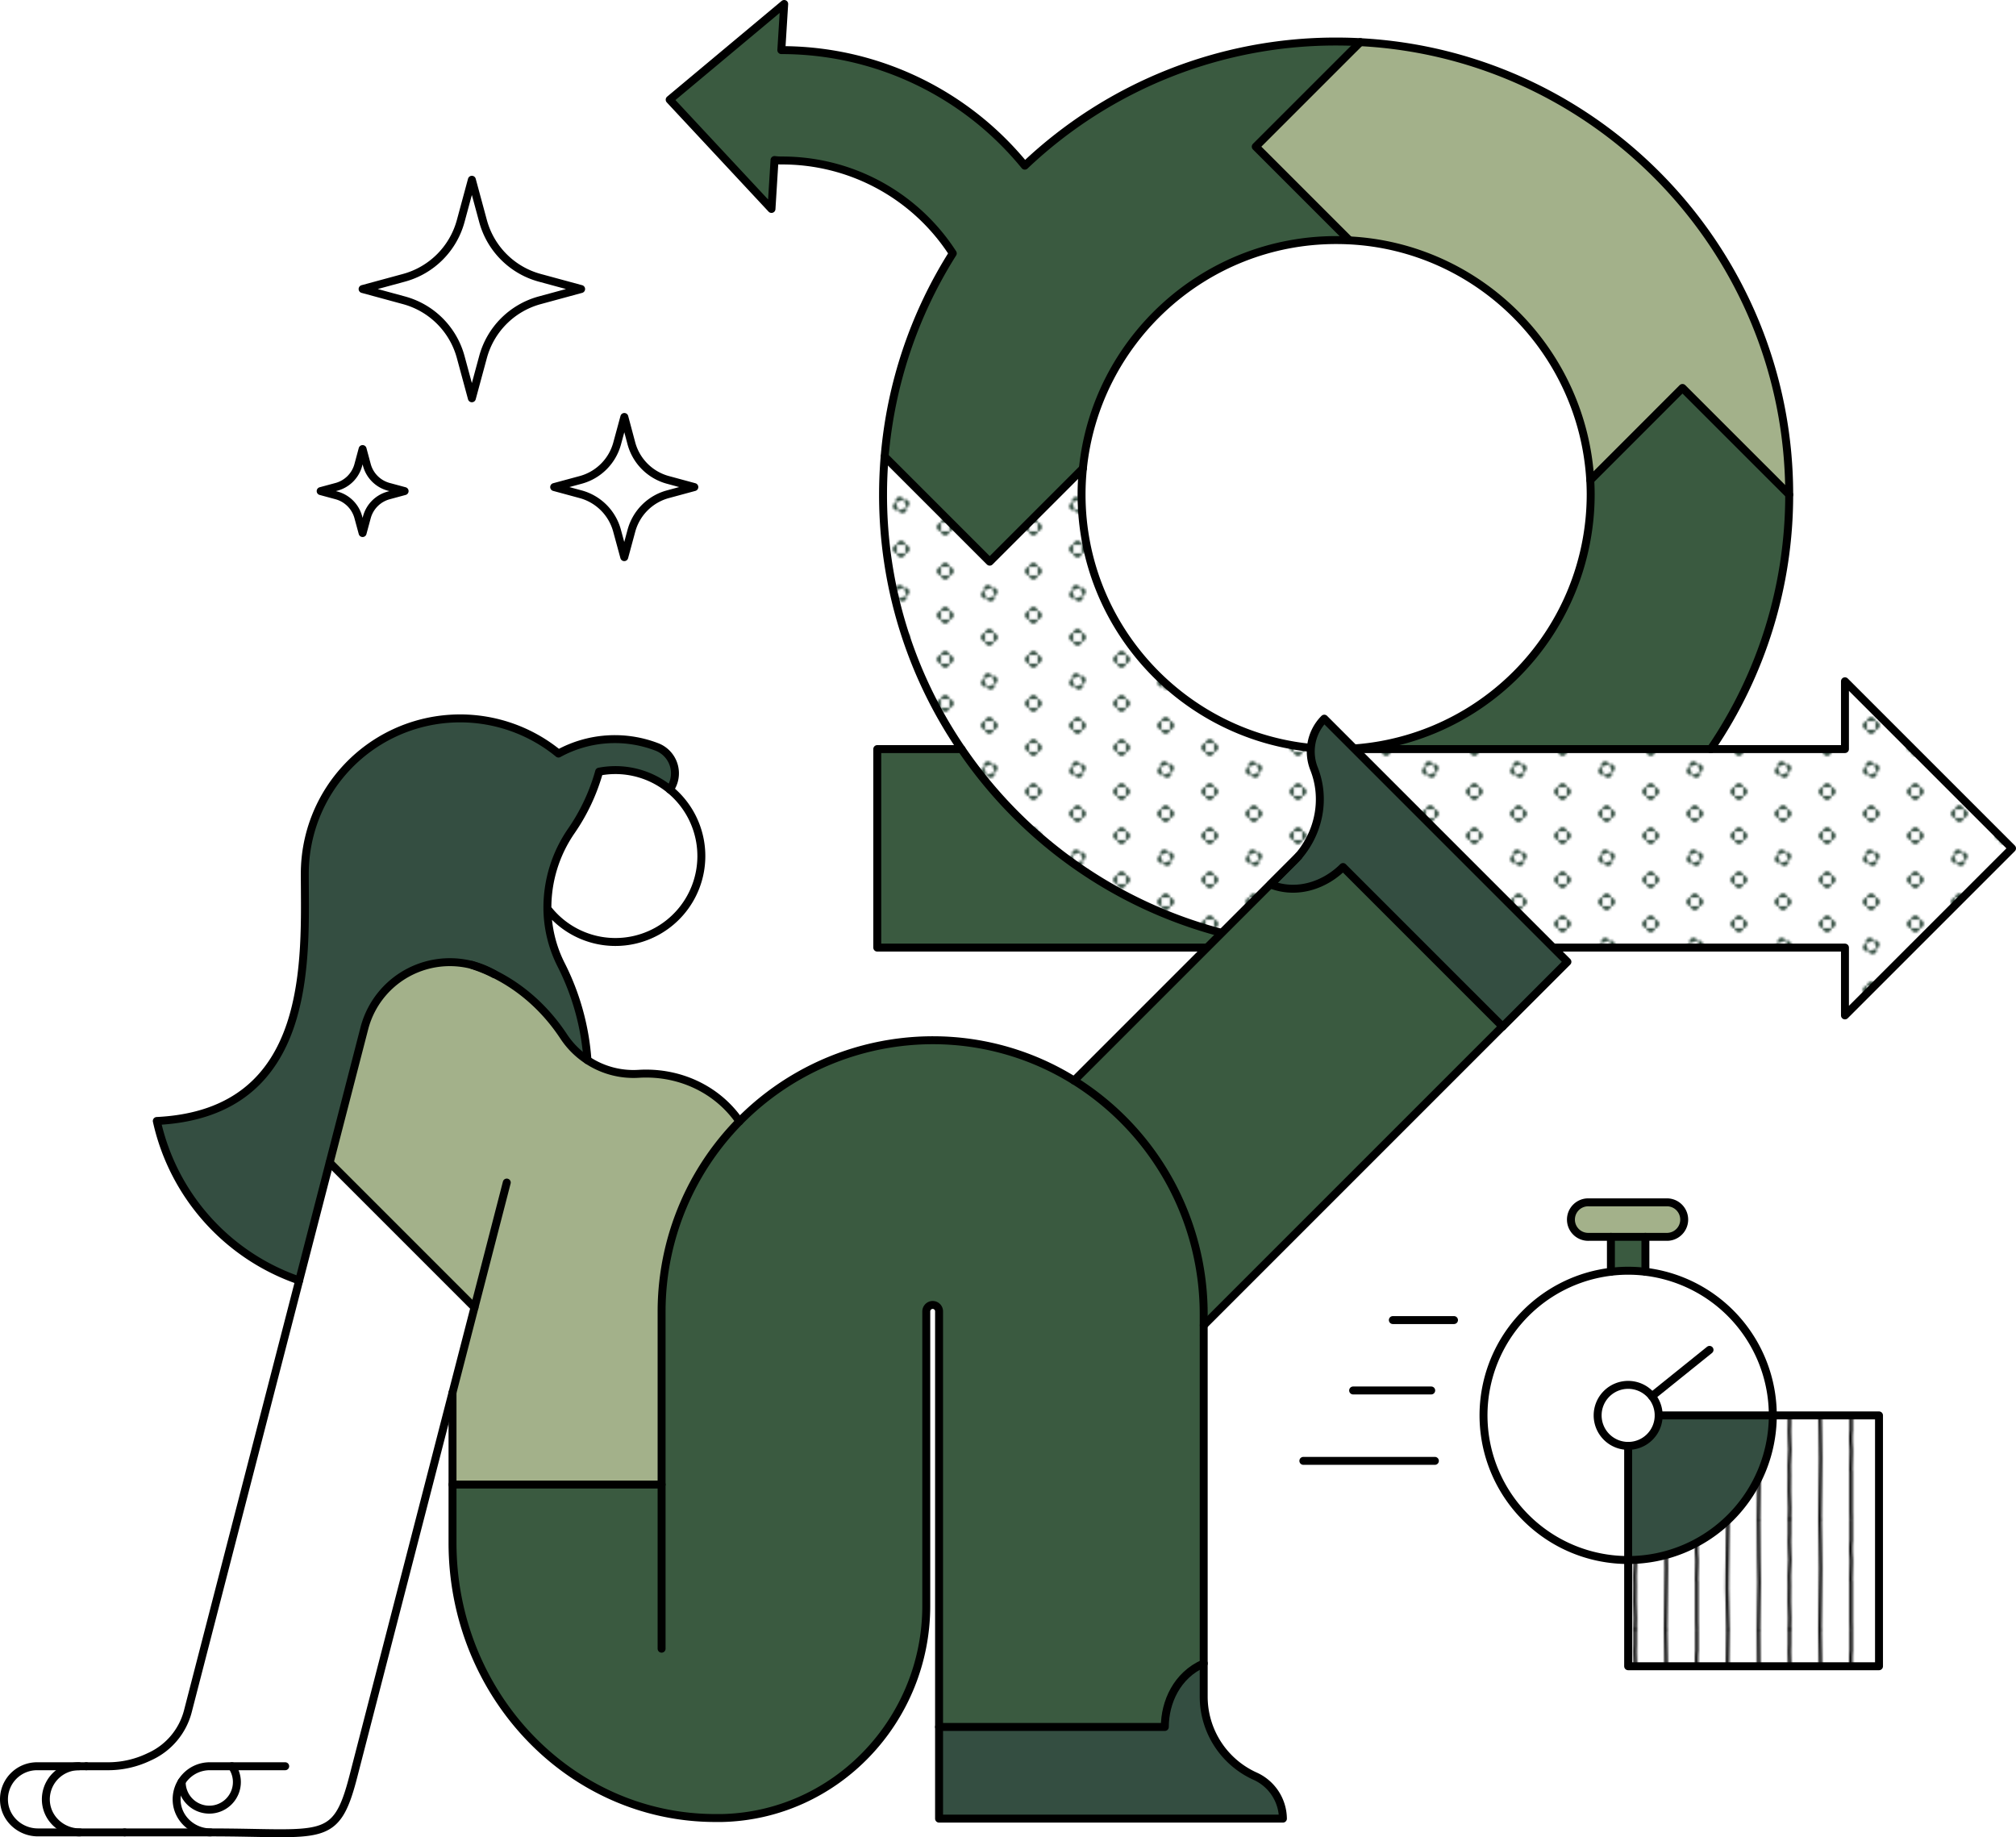
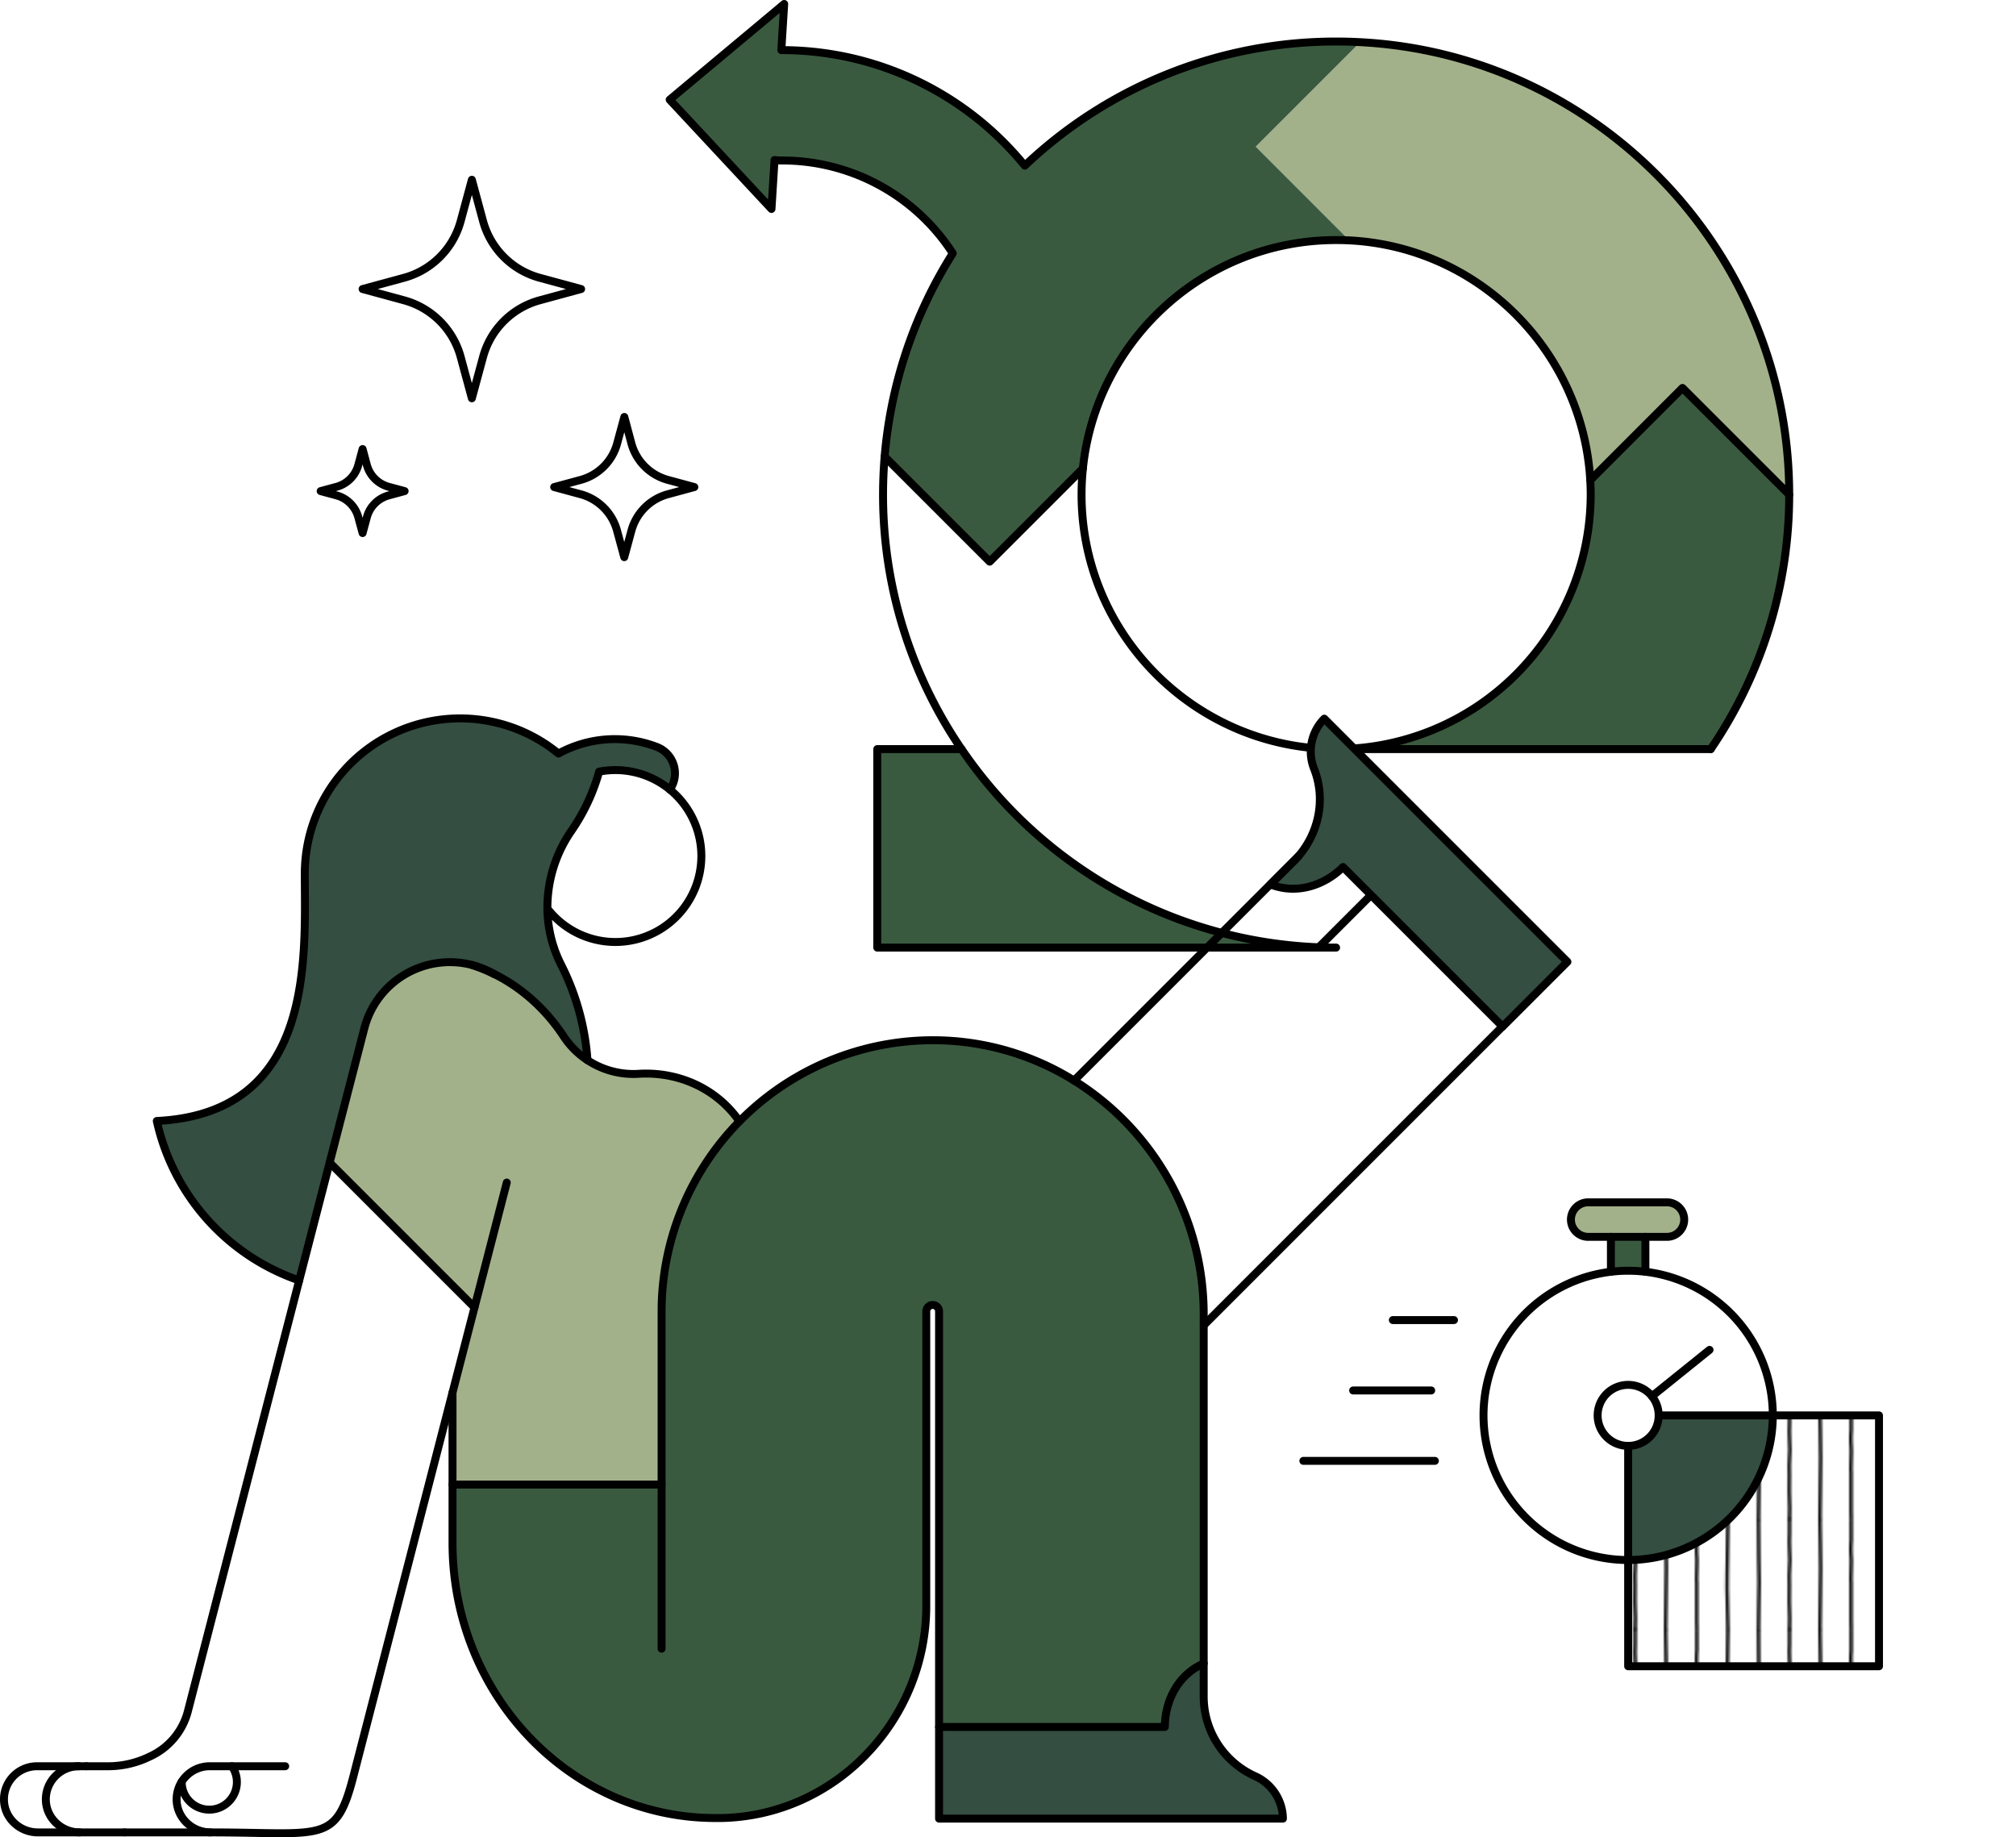
<svg xmlns="http://www.w3.org/2000/svg" viewBox="0 0 1014.95 924.93">
  <defs fill="#344e41">
    <style>.cls-1,.cls-2,.cls-7{fill:none;}.cls-2,.cls-7{stroke:#000;stroke-linecap:round;stroke-linejoin:round;}.cls-2{stroke-width:1.5px;}.cls-3{fill:#a3b18a;}.cls-4{fill:#3a5a40;}.cls-5{fill:#ffffff;}.cls-6{fill:url(#New_Pattern_3);}.cls-7{stroke-width:4px;}.cls-8{fill:url(#New_Pattern_4);}</style>
    <pattern id="New_Pattern_3" data-name="New Pattern 3" width="40" height="40" patternTransform="translate(-101.33 -123.17) scale(1.11)" patternUnits="userSpaceOnUse" viewBox="0 0 40 40" fill="#344e41">
      <rect class="cls-1" width="40" height="40" fill="#344e41" />
      <path d="M36.18,30a1.9,1.9,0,0,0,1.91,1.91V28.09A1.9,1.9,0,0,0,36.18,30Z" fill="#344e41" />
      <path d="M40,33.82a1.9,1.9,0,0,0,1.91-1.91H38.09A1.9,1.9,0,0,0,40,33.82Z" fill="#344e41" />
      <path d="M40,26.18a1.9,1.9,0,0,0-1.91,1.91h3.82A1.9,1.9,0,0,0,40,26.18Z" fill="#344e41" />
      <path d="M16.18,40a1.9,1.9,0,0,0,1.91,1.91V38.09A1.9,1.9,0,0,0,16.18,40Z" fill="#344e41" />
      <path d="M21.91,38.09v3.82a1.91,1.91,0,0,0,0-3.82Z" fill="#344e41" />
      <path d="M20,36.18a1.9,1.9,0,0,0-1.91,1.91h3.82A1.9,1.9,0,0,0,20,36.18Z" fill="#344e41" />
      <path d="M1.91,28.09v3.82a1.91,1.91,0,0,0,0-3.82Z" fill="#344e41" />
      <path d="M36.18,10a1.9,1.9,0,0,0,1.91,1.91V8.09A1.9,1.9,0,0,0,36.18,10Z" fill="#344e41" />
      <path d="M40,13.82a1.9,1.9,0,0,0,1.91-1.91H38.09A1.9,1.9,0,0,0,40,13.82Z" fill="#344e41" />
      <path d="M40,6.18a1.9,1.9,0,0,0-1.91,1.91h3.82A1.9,1.9,0,0,0,40,6.18Z" fill="#344e41" />
      <path d="M18.79,16.37a1.92,1.92,0,0,0-1.21,2.42l3.63-1.21A1.92,1.92,0,0,0,18.79,16.37Z" fill="#344e41" />
      <path d="M22.42,21.21l-3.63,1.21a1.91,1.91,0,0,0,3.63-1.21Z" fill="#344e41" />
      <path d="M16.37,21.21a1.92,1.92,0,0,0,2.42,1.21l-1.21-3.63A1.92,1.92,0,0,0,16.37,21.21Z" fill="#344e41" />
      <path d="M23.63,18.79a1.92,1.92,0,0,0-2.42-1.21l1.21,3.63A1.92,1.92,0,0,0,23.63,18.79Z" fill="#344e41" />
      <path d="M1.91,8.09v3.82a1.91,1.91,0,0,0,0-3.82Z" fill="#344e41" />
      <path d="M20,3.82a1.9,1.9,0,0,0,1.91-1.91H18.09A1.9,1.9,0,0,0,20,3.82Z" fill="#344e41" />
      <path d="M0,33.82a1.9,1.9,0,0,0,1.91-1.91H-1.91A1.9,1.9,0,0,0,0,33.82Z" fill="#344e41" />
      <path d="M0,26.18a1.9,1.9,0,0,0-1.91,1.91H1.91A1.9,1.9,0,0,0,0,26.18Z" fill="#344e41" />
      <path d="M0,13.82a1.9,1.9,0,0,0,1.91-1.91H-1.91A1.9,1.9,0,0,0,0,13.82Z" fill="#344e41" />
      <path d="M0,6.18A1.9,1.9,0,0,0-1.91,8.09H1.91A1.9,1.9,0,0,0,0,6.18Z" fill="#344e41" />
      <path d="M16.18,0a1.9,1.9,0,0,0,1.91,1.91V-1.91A1.9,1.9,0,0,0,16.18,0Z" fill="#344e41" />
      <path d="M21.91-1.91V1.91A1.9,1.9,0,0,0,23.82,0,1.9,1.9,0,0,0,21.91-1.91Z" fill="#344e41" />
    </pattern>
    <pattern id="New_Pattern_4" data-name="New Pattern 4" width="70" height="50" patternTransform="translate(-134.65 -123.17) scale(1.11)" patternUnits="userSpaceOnUse" viewBox="0 0 70 50" fill="#344e41">
      <rect class="cls-1" width="70" height="50" fill="#344e41" />
      <path class="cls-2" d="M8.89,100c-.05-7.08.29-14.17.29-21.25,0-4.32-.37-17.48-.29-28.09" fill="#344e41" />
      <path class="cls-2" d="M22.94,99.84c0-1.65.09-3.31.09-5,0-2.48-.21-5-.21-7.45s0-3.83.05-7.28c0-1.44-.06-2.9-.06-4.35,0-3.1.31-4.62.31-7.37,0-1.4-.27-4.94-.27-8.33q0-1.61.09-3.21V50.11" fill="#344e41" />
      <path class="cls-2" d="M36.74,99.84c0-9.46.33-18.09.33-27.56,0-3.7-.15-7.46-.15-11.2,0-3.35-.1-7.29-.18-10.75" fill="#344e41" />
      <path class="cls-2" d="M50.93,99.75c0-1.24-.07-2.75-.07-4,0-1.92,0-3.86,0-5.79,0-3.87,0-7.66,0-11.51a8.42,8.42,0,0,1-.08-1.22c0-.32.18-6.68.18-8,0-2.2-.21-3.25-.21-5.64,0-1.3.06-2.65.17-3.86,0-2.89,0-5.89,0-9.05" fill="#344e41" />
      <path class="cls-2" d="M65,99.71c0-8.34-.55-15.73-.36-24.06.18-8.13.16-17.71.36-25.19" fill="#344e41" />
      <path class="cls-2" d="M8.89,50c-.05-7.08.29-14.17.29-21.25,0-4.32-.37-17.48-.29-28.09" fill="#344e41" />
      <path class="cls-2" d="M22.94,49.84c0-1.65.09-3.31.09-5,0-2.48-.21-5-.21-7.45s0-3.83.05-7.28c0-1.44-.06-2.9-.06-4.35,0-3.1.31-4.62.31-7.37,0-1.4-.27-4.94-.27-8.33q0-1.6.09-3.21V.11" fill="#344e41" />
      <path class="cls-2" d="M36.74,49.84c0-9.46.33-18.09.33-27.56,0-3.7-.15-7.46-.15-11.2,0-3.35-.1-7.29-.18-10.75" fill="#344e41" />
      <path class="cls-2" d="M50.93,49.75c0-1.24-.07-2.75-.07-4,0-1.92,0-3.86,0-5.79,0-3.87,0-7.66,0-11.51a8.42,8.42,0,0,1-.08-1.22c0-.32.18-6.68.18-8,0-2.2-.21-3.25-.21-5.64,0-1.3.06-2.65.17-3.86,0-2.89,0-5.89,0-9" fill="#344e41" />
      <path class="cls-2" d="M65,49.71c0-8.34-.55-15.73-.36-24.06.18-8.13.16-17.71.36-25.19" fill="#344e41" />
      <path class="cls-2" d="M8.89,0c-.05-7.08.29-14.17.29-21.25,0-4.32-.37-17.48-.29-28.09" fill="#344e41" />
      <path class="cls-2" d="M22.94-.16c0-1.65.09-3.31.09-5,0-2.48-.21-5-.21-7.45s0-3.83.05-7.28c0-1.44-.06-2.9-.06-4.35,0-3.1.31-4.62.31-7.37,0-1.4-.27-4.94-.27-8.33q0-1.61.09-3.21v-6.71" fill="#344e41" />
      <path class="cls-2" d="M36.74-.16c0-9.46.33-18.09.33-27.56,0-3.7-.15-7.46-.15-11.2,0-3.35-.1-7.29-.18-10.75" fill="#344e41" />
-       <path class="cls-2" d="M50.93-.25c0-1.24-.07-2.75-.07-4,0-1.92,0-3.86,0-5.79,0-3.87,0-7.66,0-11.51a8.42,8.42,0,0,1-.08-1.22c0-.32.18-6.68.18-8,0-2.2-.21-3.25-.21-5.64,0-1.3.06-2.65.17-3.86,0-2.89,0-5.89,0-9.05" fill="#344e41" />
+       <path class="cls-2" d="M50.93-.25c0-1.24-.07-2.75-.07-4,0-1.92,0-3.86,0-5.79,0-3.87,0-7.66,0-11.51a8.42,8.42,0,0,1-.08-1.22" fill="#344e41" />
      <path class="cls-2" d="M65-.29c0-8.34-.55-15.73-.36-24.06.18-8.13.16-17.71.36-25.19" fill="#344e41" />
    </pattern>
  </defs>
  <g id="Layer_2" data-name="Layer 2">
    <g id="illustrations">
      <path class="cls-3" d="M900.77,249V249L847,195.31l-46.41,46.43h0A128.35,128.35,0,0,0,679.34,121L632.2,73.84l52.65-52.65C805,27.54,900.77,127.28,900.77,249Z" fill="#344e41" />
      <path class="cls-4" d="M847,195.31,900.77,249a226.93,226.93,0,0,1-39.5,128.1H672.67A128.3,128.3,0,0,0,800.83,249c0-2.42-.07-4.84-.21-7.22h0Z" fill="#344e41" />
      <path class="cls-5" d="M1013,427.09,928.84,343v34.14S665.54,377,662,376.68c-65.7-5.42-117.52-60.63-117.52-127.72a126.27,126.27,0,0,1,.67-13.1l-46.91,46.91-52.9-52.9c-.53,6.29-.8,12.67-.8,19.09A228.34,228.34,0,0,0,663.94,476.9q4.35.17,8.73.16H928.84V511.2Z" fill="#344e41" />
-       <path class="cls-6" d="M1013,427.09,928.84,343v34.14S665.54,377,662,376.68c-65.7-5.42-117.52-60.63-117.52-127.72a126.27,126.27,0,0,1,.67-13.1l-46.91,46.91-52.9-52.9c-.53,6.29-.8,12.67-.8,19.09A228.34,228.34,0,0,0,663.94,476.9q4.35.17,8.73.16H928.84V511.2Z" fill="#344e41" />
      <path class="cls-4" d="M684.85,21.19,632.2,73.84,679.34,121q-3.32-.16-6.67-.16A128.33,128.33,0,0,0,545.18,235.86l-46.91,46.91-52.9-52.9a226.58,226.58,0,0,1,34.3-102.37,102.12,102.12,0,0,0-86.26-46.75,28.51,28.51,0,0,1-3.48-.23l-1.53,24.62L337.15,50.19,394.8,2l-1.44,23.23h.05A158.06,158.06,0,0,1,496.62,63.55,160.1,160.1,0,0,1,515.93,83.4,227.3,227.3,0,0,1,672.67,20.87Q678.81,20.87,684.85,21.19Z" fill="#344e41" />
      <path class="cls-5" d="M672.67,477.06h-8.9l.17-.16Q668.29,477.07,672.67,477.06Z" fill="#344e41" />
      <path class="cls-4" d="M663.94,476.9l-.17.16H441.66V377.12h42.42A228.09,228.09,0,0,0,663.94,476.9Z" fill="#344e41" />
      <path class="cls-7" d="M861.27,377.12A226.93,226.93,0,0,0,900.77,249V249c0-121.68-95.79-221.45-215.92-227.77q-6-.32-12.18-.32A227.3,227.3,0,0,0,515.93,83.4a160.1,160.1,0,0,0-19.31-19.85A158.06,158.06,0,0,0,393.41,25.23h-.05L394.8,2,337.15,50.19l51.25,55,1.53-24.62a28.51,28.51,0,0,0,3.48.23,102.12,102.12,0,0,1,86.26,46.75,226.94,226.94,0,0,0-34.3,102.37c-.53,6.29-.8,12.67-.8,19.09a226.78,226.78,0,0,0,39.51,128.16" fill="#344e41" />
      <path class="cls-7" d="M672.67,377.12c-3.59,0-7.13-.15-10.64-.44-65.7-5.52-117.52-60.63-117.52-127.72a129.1,129.1,0,0,1,.67-13.1c6.62-64.53,61.25-115,127.49-115q3.36,0,6.67.16c65.19,3.32,117.49,55.66,121.28,120.77.13,2.38.21,4.8.21,7.22A128.3,128.3,0,0,1,672.67,377.12Z" fill="#344e41" />
      <line class="cls-7" x1="672.67" y1="377.12" x2="861.27" y2="377.12" fill="#344e41" />
-       <polyline class="cls-7" points="672.67 477.06 928.84 477.06 928.84 511.2 1012.95 427.09 928.84 342.98 928.84 377.12 861.27 377.12" fill="#344e41" />
      <path class="cls-7" d="M484.08,377.12H441.66v99.94h231q-4.38,0-8.73-.16A228.15,228.15,0,0,1,484.08,377.12Z" fill="#344e41" />
      <polyline class="cls-7" points="445.37 229.87 498.27 282.77 545.18 235.86" fill="#344e41" />
      <polyline class="cls-7" points="900.77 249.02 847.04 195.31 800.63 241.74" fill="#344e41" />
-       <polyline class="cls-7" points="684.85 21.19 632.2 73.83 679.34 120.97" fill="#344e41" />
      <polyline class="cls-7" points="663.77 477.06 713.09 427.74 662.03 376.68" fill="#344e41" />
      <path class="cls-5" d="M349.6,245.21l-13.35,3.62a26.11,26.11,0,0,0-18.33,18.36l-3.6,13.3-3.62-13.3a26.05,26.05,0,0,0-18.31-18.36L279,245.21l13.35-3.62a26.06,26.06,0,0,0,18.31-18.33l3.62-13.34,3.6,13.34a26.13,26.13,0,0,0,18.33,18.33Z" fill="#344e41" />
      <path class="cls-5" d="M292.56,145.51l-20.81,5.66a40.6,40.6,0,0,0-28.57,28.58l-5.62,20.76-5.62-20.76a40.59,40.59,0,0,0-28.58-28.58l-20.81-5.66,20.81-5.65a40.62,40.62,0,0,0,28.58-28.59l5.62-20.77,5.62,20.77a40.63,40.63,0,0,0,28.57,28.59Z" fill="#344e41" />
      <path class="cls-5" d="M203.63,247.15l-8,2.17a15.6,15.6,0,0,0-11,11l-2.15,7.95-2.16-7.95a15.59,15.59,0,0,0-10.95-11l-8-2.17,8-2.16a15.56,15.56,0,0,0,10.95-11l2.16-8,2.15,8a15.57,15.57,0,0,0,11,11Z" fill="#344e41" />
      <path class="cls-7" d="M237.56,90.5l-5.62,20.77a40.62,40.62,0,0,1-28.58,28.59l-20.81,5.65,20.81,5.66a40.59,40.59,0,0,1,28.58,28.58l5.62,20.76,5.62-20.76a40.6,40.6,0,0,1,28.57-28.58l20.81-5.66-20.81-5.65a40.63,40.63,0,0,1-28.57-28.59Z" fill="#344e41" />
      <path class="cls-7" d="M182.55,226.08l-2.16,8a15.56,15.56,0,0,1-10.95,11l-8,2.16,8,2.17a15.59,15.59,0,0,1,10.95,11l2.16,7.95,2.15-7.95a15.6,15.6,0,0,1,11-11l8-2.17-8-2.16a15.57,15.57,0,0,1-11-11Z" fill="#344e41" />
      <path class="cls-7" d="M314.32,209.92l-3.62,13.34a26.06,26.06,0,0,1-18.31,18.33L279,245.21l13.35,3.62a26.05,26.05,0,0,1,18.31,18.36l3.62,13.3,3.6-13.3a26.11,26.11,0,0,1,18.33-18.36l13.35-3.62-13.35-3.62a26.13,26.13,0,0,1-18.33-18.33Z" fill="#344e41" />
      <path class="cls-5" d="M946,712.57V838.86H819.69V785.38a72.81,72.81,0,0,0,72.82-72.81Z" fill="#344e41" />
      <path class="cls-8" d="M946,712.57V838.86H819.69V785.38a72.81,72.81,0,0,0,72.82-72.81Z" fill="#344e41" />
      <path class="cls-5" d="M831.65,702.93a15.36,15.36,0,1,0-12,25v57.46A72.81,72.81,0,0,1,811,640.28a71.34,71.34,0,0,1,17.36,0,72.81,72.81,0,0,1,64.14,72.29H835.05A15.31,15.31,0,0,0,831.65,702.93Z" fill="#344e41" />
      <path d="M835.05,712.57h57.46a72.81,72.81,0,0,1-72.82,72.81V727.92A15.36,15.36,0,0,0,835.05,712.57Z" fill="#344e41" />
      <path class="cls-3" d="M839.51,605.31a8.69,8.69,0,0,1,0,17.37H799.87a8.69,8.69,0,1,1,0-17.37Z" fill="#344e41" />
      <path class="cls-5" d="M831.65,702.93a15.36,15.36,0,1,1-12-5.72A15.31,15.31,0,0,1,831.65,702.93Z" fill="#344e41" />
      <path class="cls-4" d="M828.37,640.27h0a71.34,71.34,0,0,0-17.36,0v-17.6h17.36Z" fill="#344e41" />
      <path d="M789.14,484.22l-32.63,32.64L676.14,436.5c-8.77,8.76-22.73,14.16-36.5,8.77l12-12c.74-.74,1.45-1.5,2.12-2.28,10.34-12.07,13.7-28.9,7.84-43.83,0-.11-.09-.22-.13-.35a23.49,23.49,0,0,1,5.24-25Z" fill="#344e41" />
-       <path class="cls-4" d="M756.43,516.78,606,667.18v-5.49A138.57,138.57,0,0,0,540.75,544l113-113c-.67.79-1.38,1.54-2.12,2.28l-12,12c13.77,5.39,27.73,0,36.5-8.77Z" fill="#344e41" />
      <path d="M645.88,915.57H472.77V869.42H586.43c0-12.4,6.06-26.09,19.6-32v17a43.94,43.94,0,0,0,25.56,39.64l.33.15A23.72,23.72,0,0,1,645.88,915.57Z" fill="#344e41" />
      <path class="cls-4" d="M333.08,747.39v-87.2A136.63,136.63,0,0,1,470.35,523.71a134.59,134.59,0,0,1,70.4,20.3A138.57,138.57,0,0,1,606,661.69V837.4c-13.54,5.93-19.6,19.62-19.6,32H472.77V660.19a3.22,3.22,0,0,0-3.86-3.16,3.3,3.3,0,0,0-2.58,3.28V808.39c0,57.48-45.41,105.53-102.87,106.85-1.09,0-2.16,0-3.25,0-73.11,0-132.39-62-132.39-138.56V747.39Z" fill="#344e41" />
      <path class="cls-3" d="M238.88,658.23,166,585.31l17.48-67.63a44.41,44.41,0,0,1,54.11-31.9l1.89.67c18.38,6.41,33.71,19.16,44.4,35.43a41.62,41.62,0,0,0,11.91,11.85,42,42,0,0,0,25.68,6.88c19.39-1.22,38.21,6.84,49.78,22.45.37.49.72,1,1.07,1.48a136,136,0,0,0-39.21,95.65v87.2H227.82V701.06Z" fill="#344e41" />
      <path class="cls-5" d="M337.21,397.51a43.25,43.25,0,1,1-61.62,59.93,67.75,67.75,0,0,1,12.09-39.18,99.38,99.38,0,0,0,13.95-29.78,43.19,43.19,0,0,1,35.58,9Z" fill="#344e41" />
      <path d="M237.56,485.78a44.41,44.41,0,0,0-54.11,31.9l-32.82,127a110,110,0,0,1-71.69-80.28c79.84-3.92,74.51-82.41,74.51-124.51a78.18,78.18,0,0,1,127.72-60.47A59,59,0,0,1,330.6,376a14.23,14.23,0,0,1,6.62,21.46h0a43.19,43.19,0,0,0-35.58-9,99.38,99.38,0,0,1-13.95,29.78,67.75,67.75,0,0,0-12.09,39.18,63.81,63.81,0,0,0,6.74,27.94,125.21,125.21,0,0,1,13.43,48.35,41.62,41.62,0,0,1-11.91-11.85c-10.69-16.27-26-29-44.4-35.43Z" fill="#344e41" />
      <path class="cls-5" d="M116.75,889.2H105.57A16.62,16.62,0,0,0,91.48,897v.2a13.89,13.89,0,1,0,25.27-8Zm-10.7,33.31H40.21c-9,0-16.69-6.89-17.11-15.85A16.66,16.66,0,0,1,39.73,889.2H54.81A47.55,47.55,0,0,0,75,884.51l.88-.41a34.56,34.56,0,0,0,18.66-22.41L166,585.31l72.91,72.92-61,236.2c-8.83,34.17-15.29,28.09-71.81,28.08Z" fill="#344e41" />
-       <path class="cls-5" d="M116.75,889.2a13.89,13.89,0,1,1-25.27,8V897a16.62,16.62,0,0,1,14.09-7.77Z" fill="#344e41" />
      <path class="cls-5" d="M40.21,922.51H19.13c-9,0-16.69-6.89-17.11-15.85A16.65,16.65,0,0,1,18.65,889.2H39.73A16.66,16.66,0,0,0,23.1,906.66C23.52,915.62,31.24,922.51,40.21,922.51Z" fill="#344e41" />
      <line class="cls-7" x1="165.97" y1="585.31" x2="238.88" y2="658.23" fill="#344e41" />
      <path class="cls-7" d="M237.56,485.78l1.89.67c18.38,6.41,33.71,19.16,44.4,35.43a41.62,41.62,0,0,0,11.91,11.85,42,42,0,0,0,25.68,6.88c19.39-1.22,38.21,6.84,49.78,22.45.37.49.72,1,1.07,1.48" fill="#344e41" />
      <path class="cls-7" d="M255.13,595.35,177.87,894.43c-8.83,34.17-15.29,28.09-71.81,28.08h0c-9,0-16.69-6.89-17.12-15.85a16.66,16.66,0,0,1,16.64-17.46h38" fill="#344e41" />
      <path class="cls-7" d="M43.45,889.2H54.81A47.55,47.55,0,0,0,75,884.51l.88-.41a34.56,34.56,0,0,0,18.66-22.41l88.89-344a44.47,44.47,0,0,1,65.45-27.24" fill="#344e41" />
      <path class="cls-7" d="M40.21,922.51c-9,0-16.69-6.89-17.11-15.85A16.66,16.66,0,0,1,39.73,889.2" fill="#344e41" />
      <line class="cls-7" x1="106.05" y1="922.51" x2="62.75" y2="922.51" fill="#344e41" />
      <path class="cls-7" d="M62.75,922.51H19.13c-9,0-16.69-6.89-17.11-15.85A16.65,16.65,0,0,1,18.65,889.2h24.8" fill="#344e41" />
      <path class="cls-7" d="M91.48,897v.2a13.89,13.89,0,1,0,25.27-8" fill="#344e41" />
      <path class="cls-7" d="M227.82,701.06v75.65c0,76.53,59.28,138.56,132.39,138.56,1.09,0,2.16,0,3.25,0,57.46-1.32,102.87-49.37,102.87-106.85V660.31a3.3,3.3,0,0,1,2.58-3.28,3.22,3.22,0,0,1,3.86,3.16V915.57H645.88a23.72,23.72,0,0,0-14-21.37l-.33-.15A43.94,43.94,0,0,1,606,854.41V661.69A138.56,138.56,0,0,0,540.75,544a134.49,134.49,0,0,0-70.4-20.3A136.63,136.63,0,0,0,333.08,660.19s0,169.07,0,169.83" fill="#344e41" />
      <path class="cls-7" d="M472.77,869.42H586.43c0-12.4,6.06-26.09,19.6-32" fill="#344e41" />
      <path class="cls-7" d="M756.43,516.78,676.14,436.5c-8.77,8.76-22.73,14.16-36.5,8.77l12-12c.74-.74,1.45-1.5,2.12-2.28,10.34-12.07,13.7-28.9,7.84-43.83,0-.11-.09-.22-.13-.35a23.49,23.49,0,0,1,5.24-25l122.4,122.4-32.63,32.64Z" fill="#344e41" />
      <line class="cls-7" x1="540.75" y1="544.01" x2="653.79" y2="430.97" fill="#344e41" />
      <line class="cls-7" x1="756.43" y1="516.78" x2="606.03" y2="667.18" fill="#344e41" />
      <path class="cls-7" d="M295.76,533.73a125.21,125.21,0,0,0-13.43-48.35,64,64,0,0,1-6.74-27.94,67.89,67.89,0,0,1,12.09-39.18,99.38,99.38,0,0,0,13.95-29.78,43.27,43.27,0,1,1-26,69" fill="#344e41" />
      <path class="cls-7" d="M337.22,397.5A14.23,14.23,0,0,0,330.6,376a59,59,0,0,0-49.43,3.37,78.18,78.18,0,0,0-127.72,60.47c0,42.1,5.33,120.59-74.51,124.51a110,110,0,0,0,71.69,80.28" fill="#344e41" />
      <line class="cls-7" x1="227.82" y1="747.39" x2="333.08" y2="747.39" fill="#344e41" />
      <path class="cls-7" d="M892.51,712.57a72.82,72.82,0,1,0-72.82,72.81A72.86,72.86,0,0,0,892.51,712.57Z" fill="#344e41" />
      <path class="cls-7" d="M835.05,712.57a15.36,15.36,0,1,0-15.36,15.35A15.31,15.31,0,0,0,835.05,712.57Z" fill="#344e41" />
      <line class="cls-7" x1="831.65" y1="702.93" x2="860.66" y2="679.58" fill="#344e41" />
      <polyline class="cls-7" points="835.05 712.57 945.98 712.57 945.98 838.86 819.69 838.86 819.69 727.92" fill="#344e41" />
      <path class="cls-7" d="M811,622.68H799.87a8.69,8.69,0,1,1,0-17.37h39.64a8.69,8.69,0,0,1,0,17.37Z" fill="#344e41" />
      <line class="cls-7" x1="828.37" y1="622.68" x2="828.37" y2="640.27" fill="#344e41" />
      <line class="cls-7" x1="811.01" y1="640.27" x2="811.01" y2="622.68" fill="#344e41" />
      <line class="cls-7" x1="732.01" y1="664.58" x2="701.22" y2="664.58" fill="#344e41" />
      <line class="cls-7" x1="720.54" y1="700.02" x2="681.23" y2="700.02" fill="#344e41" />
      <line class="cls-7" x1="722.39" y1="735.46" x2="656.17" y2="735.46" fill="#344e41" />
    </g>
  </g>
</svg>